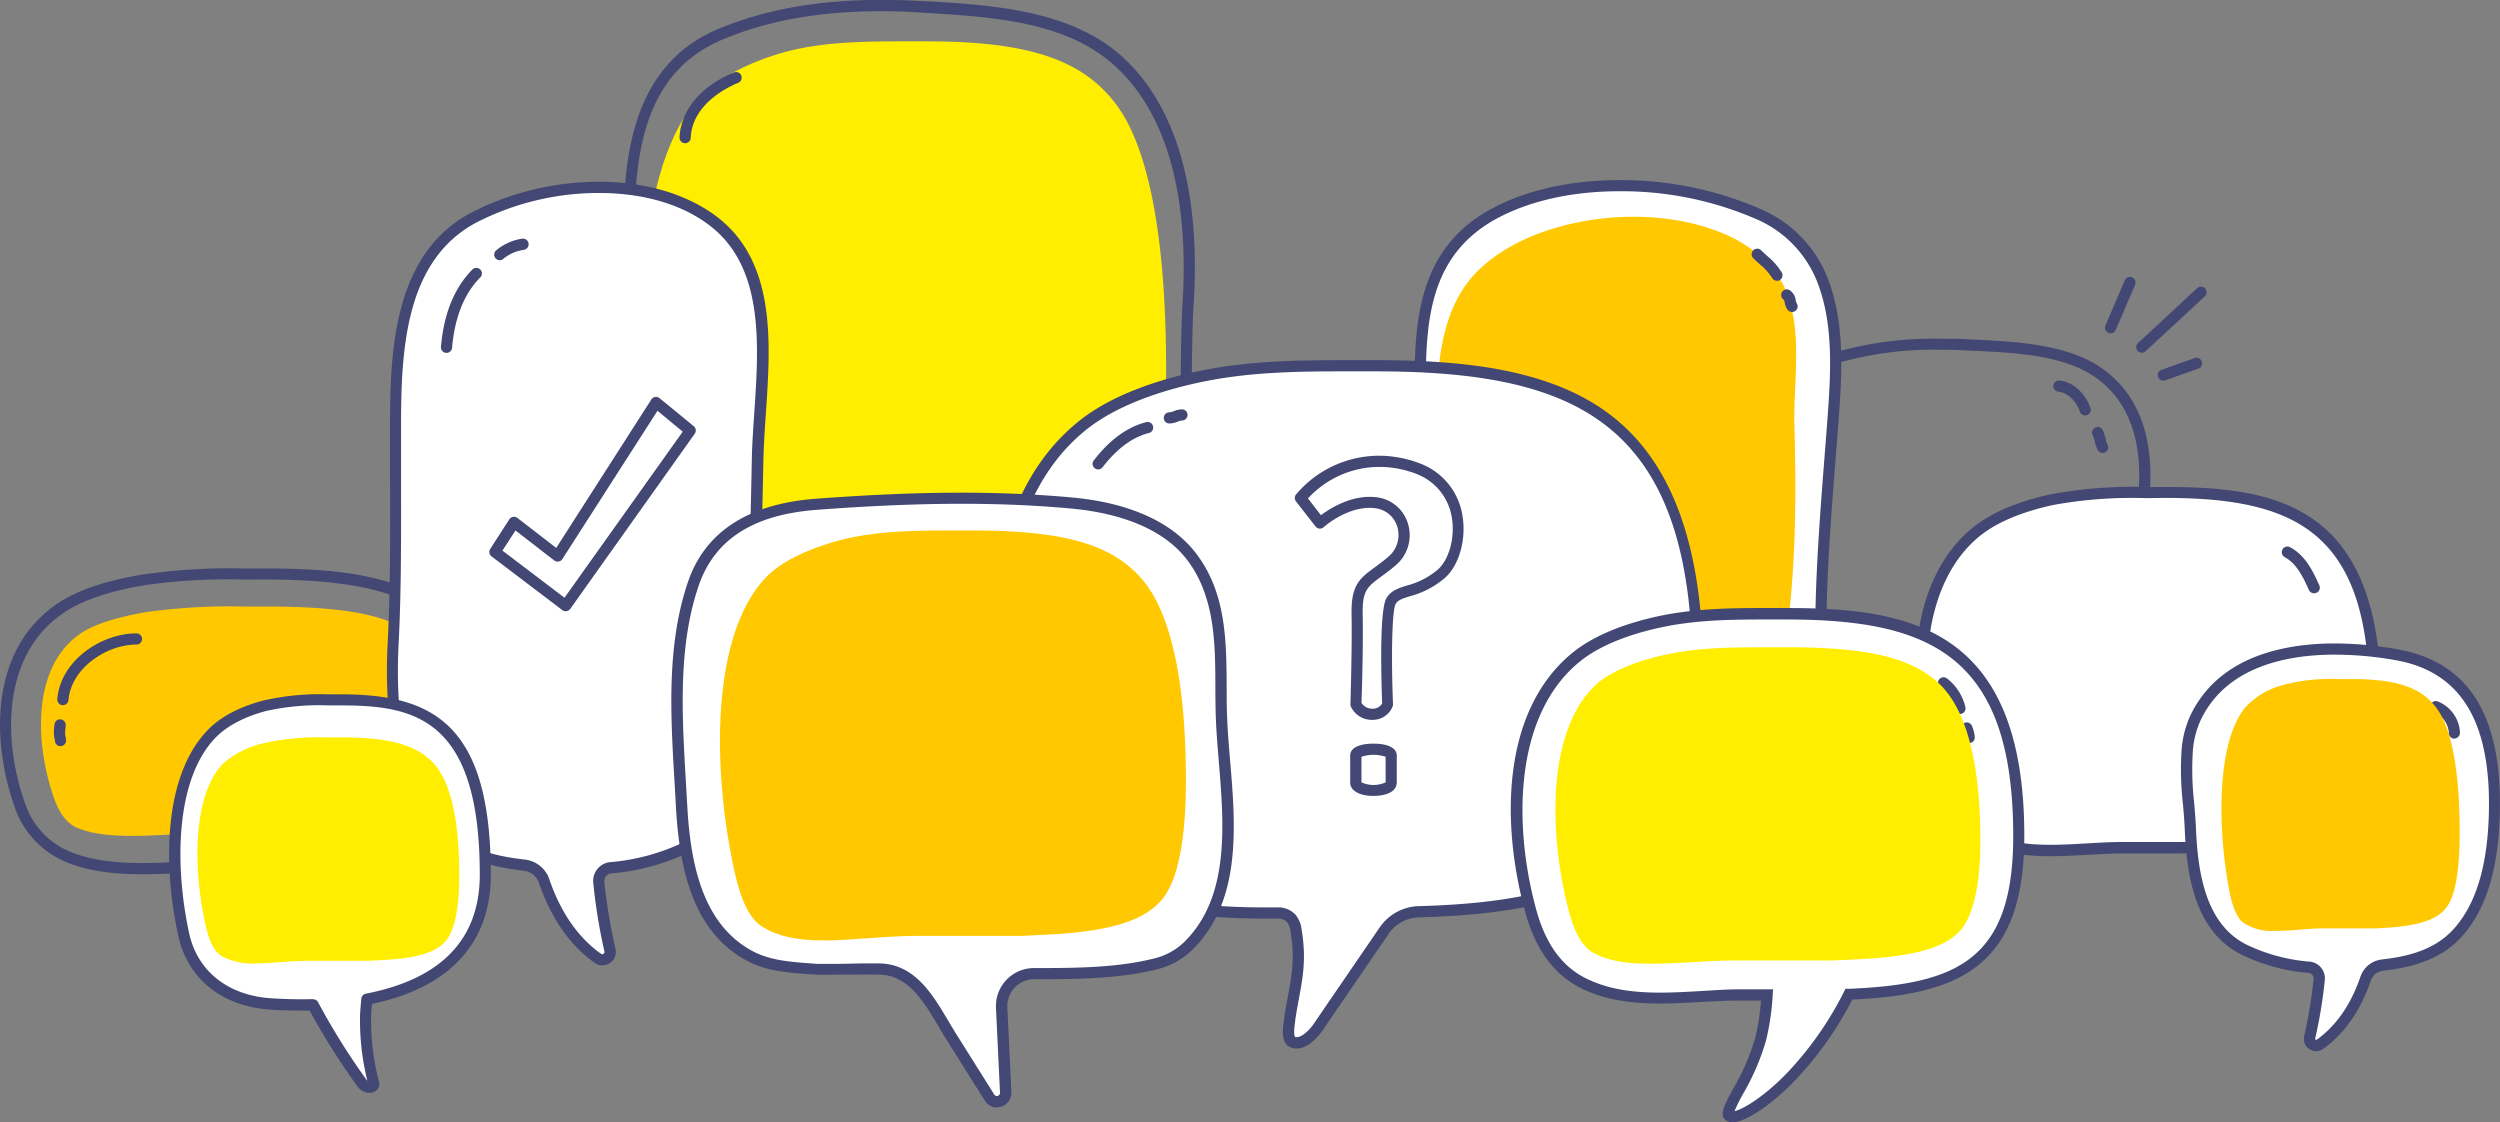
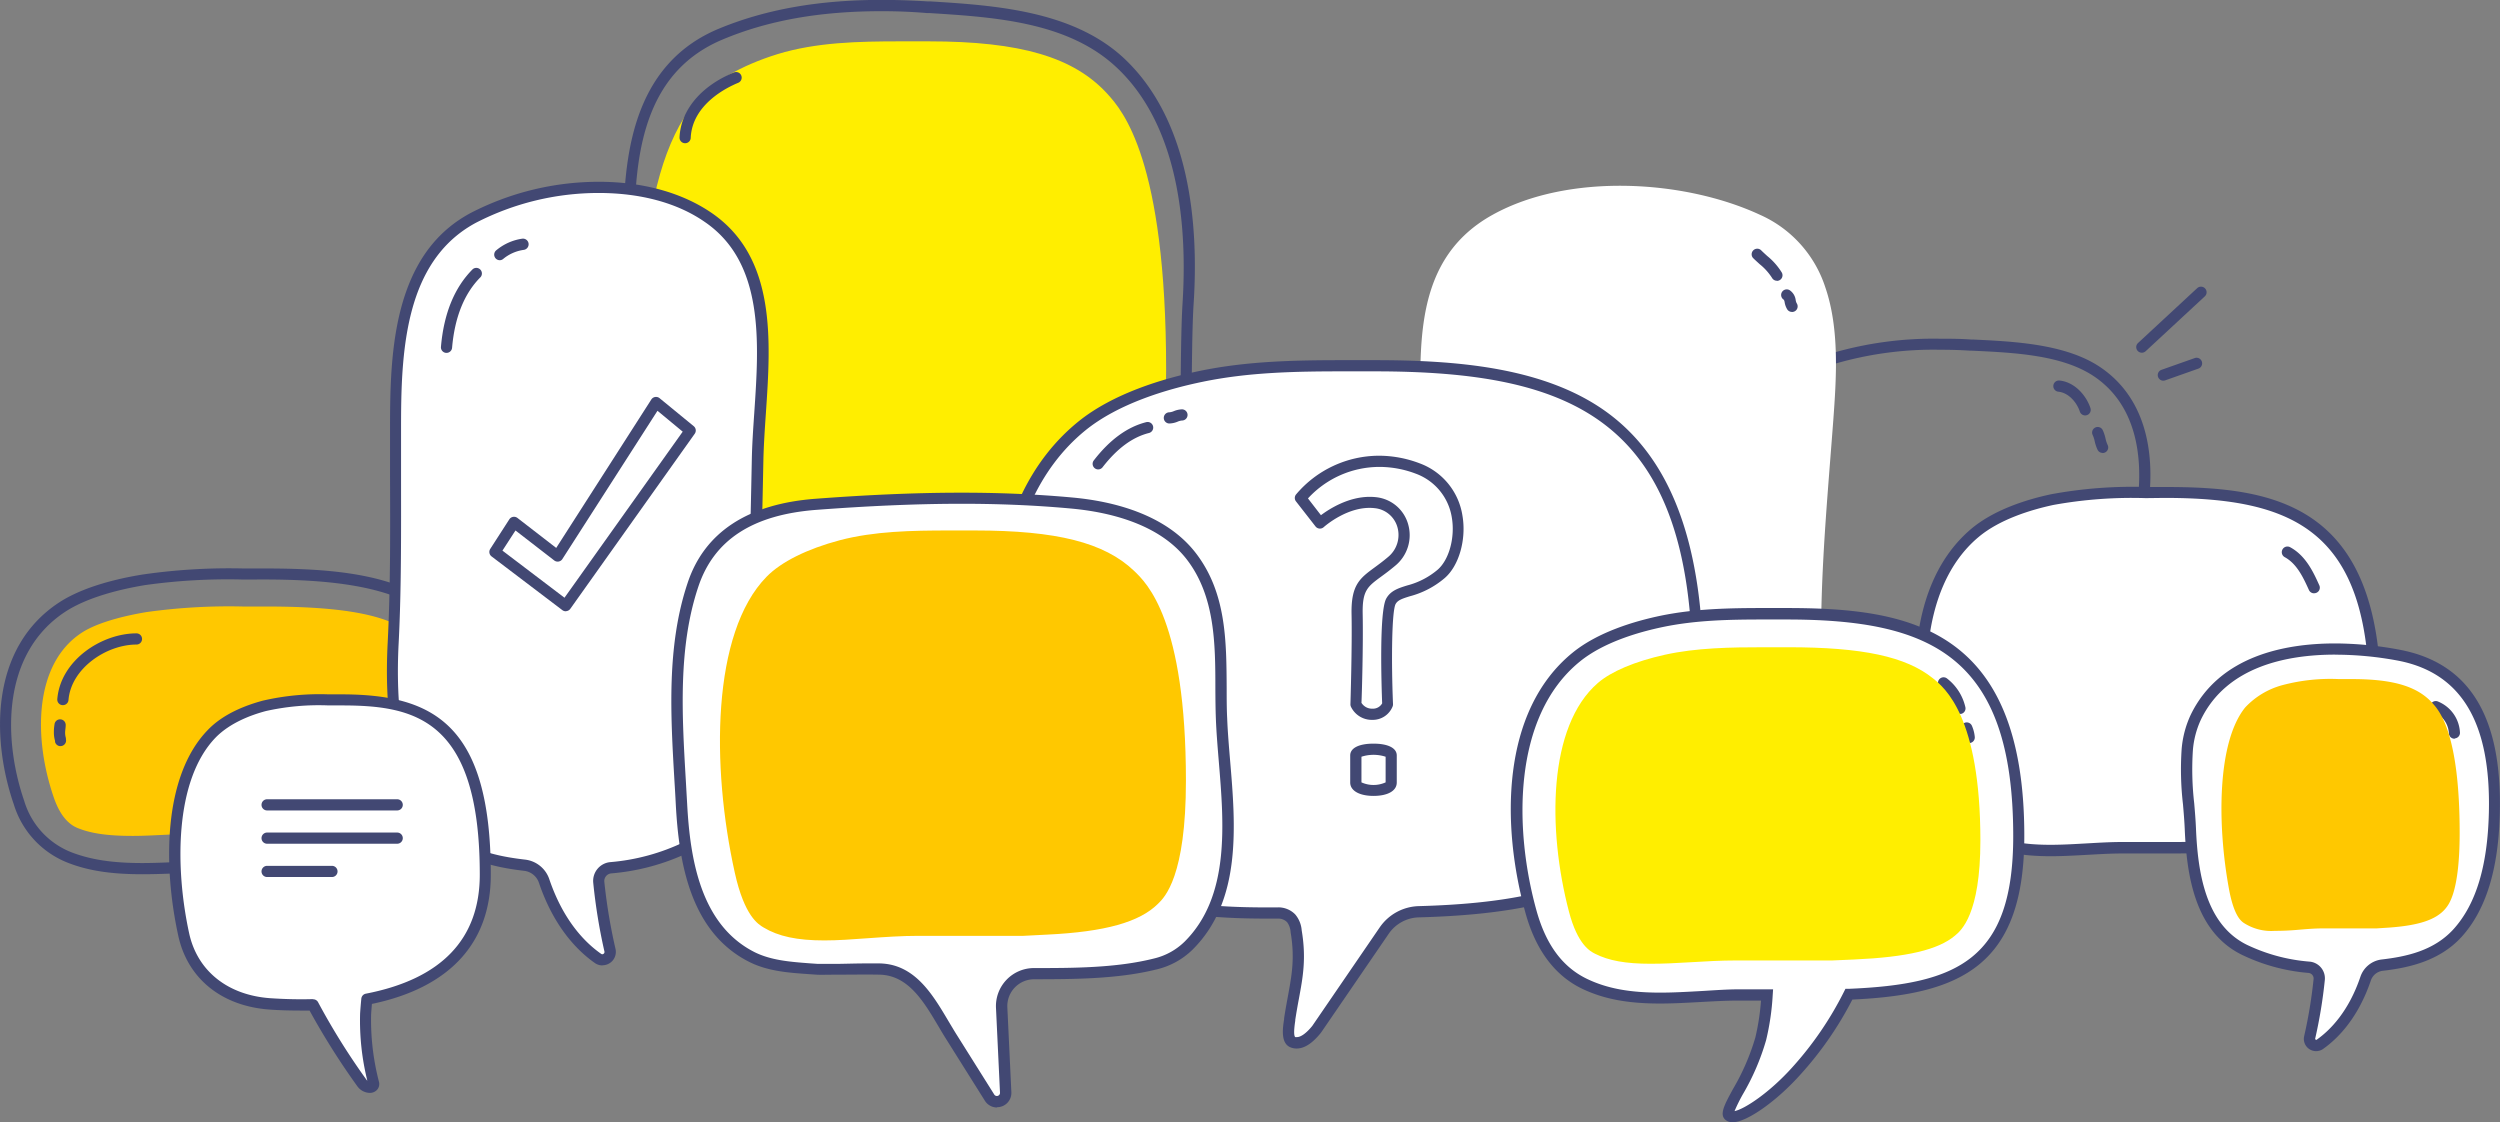
<svg xmlns="http://www.w3.org/2000/svg" width="446.82" height="200.58" viewBox="0 0 446.82 200.58">
  <rect x="0" y="0" width="446.82" height="200.58" fill="#808080" stroke="none" />
  <defs>
    <style>.cls-1{isolation:isolate;}.cls-2{fill:#424873;}.cls-3{fill:#fff;}.cls-4{fill:#ffc800;}.cls-4,.cls-5{mix-blend-mode:multiply;}.cls-5{fill:#fe0;}</style>
  </defs>
  <title>Sans titre - 1</title>
  <g class="cls-1">
    <g id="Calque_1" data-name="Calque 1">
      <path class="cls-2" d="M187.68,180.57a132.2,132.2,0,0,1-31.37-3.84c-20.2-4.94-19-27.87-18-46.29.2-3.73.38-7.25.37-10.37,0-14.72,0-34.15.44-54,.29-12.31,2.49-27.21,17.12-33.23,8.35-3.44,17.84-5.11,29-5.11,2.64,0,5.35.09,8.27.27l.48,0c11.17.7,25.08,1.58,34.26,9.88C240.44,49,241.93,68.05,241,82.11c-.27,4.21-.33,12.33-.39,21.74-.15,22.11-.34,49.62-3.15,58.17a21.52,21.52,0,0,1-4,7.25c-5.76,6.79-15.33,8.14-23.78,9.33-1.3.18-2.57.36-3.79.56A116,116,0,0,1,187.68,180.57ZM185.21,29.75c-10.89,0-20.13,1.62-28.24,5-13.47,5.55-15.59,19-15.88,31.43-.47,19.8-.48,39.21-.44,53.92,0,3.18-.18,6.73-.38,10.48-.93,17.68-2.09,39.69,16.5,44.24a130.27,130.27,0,0,0,30.9,3.78,114.12,114.12,0,0,0,17.92-1.38c1.23-.2,2.51-.38,3.83-.56,8.09-1.14,17.26-2.43,22.53-8.65a19.51,19.51,0,0,0,3.63-6.58c2.72-8.26,2.91-36.75,3.05-57.56.06-9.44.12-17.58.39-21.85.87-13.62-.53-32.05-12.16-42.56-8.67-7.83-21.62-8.65-33-9.37l-.48,0C190.47,29.84,187.81,29.75,185.21,29.75Z" transform="translate(-27.67 -27.75)" />
      <path class="cls-3" d="M192.26,74.75c-1.06,2.09-4.9,2.09-6.11,0,0,0-.13-7.93-.53-16.6.54-2.4,7.21-2.54,7.86-.17C192.54,66.29,192.26,74.75,192.26,74.75Z" transform="translate(-27.67 -27.75)" />
      <path class="cls-2" d="M189.25,77.32a4.52,4.52,0,0,1-4-2.05,1,1,0,0,1-.14-.49c0-.08-.13-8-.53-16.57a1,1,0,0,1,0-.27c.44-2,3-2.66,5-2.66s4.26.64,4.75,2.44a1,1,0,0,1,0,.38c-.92,8.16-1.21,16.59-1.21,16.67a1,1,0,0,1-.11.42A4.24,4.24,0,0,1,189.25,77.32Zm-2.11-2.87a2.71,2.71,0,0,0,2.11.87,2.44,2.44,0,0,0,2-.86c.06-1.46.37-9,1.19-16.33a3.63,3.63,0,0,0-2.77-.84c-1.61,0-2.83.5-3.07,1C187,65.87,187.12,72.93,187.14,74.45Z" transform="translate(-27.67 -27.75)" />
      <path class="cls-3" d="M192.52,88.59c0,1.85-6.32,1.85-6.32,0V83.75c0-1.48,6.32-1.48,6.32,0Z" transform="translate(-27.67 -27.75)" />
      <path class="cls-2" d="M189.36,91c-2.53,0-4.16-.94-4.16-2.39V83.75c0-1.32,1.55-2.11,4.16-2.11s4.16.79,4.16,2.11v4.84C193.52,90,191.88,91,189.36,91Zm-2.16-2.47a5.23,5.23,0,0,0,4.32,0V84a7,7,0,0,0-4.32,0Z" transform="translate(-27.67 -27.75)" />
      <path class="cls-4" d="M51.36,177.15c-4.25,0-7.2-.4-9.54-1.3-.82-.31-3-1.14-4.5-5.47-3.71-10.67-3.61-24,5-29.57,2.3-1.5,6.38-2.8,11.51-3.66a106.42,106.42,0,0,1,17.22-1h3.93c12.85,0,20.31,1.2,25,4,2,1.22,8.15,4.94,8.15,21,0,9.55-3.31,11.64-4.39,12.32-2.89,1.82-8.24,2.77-17.37,3.08l-3.74.12H66.15c-2.67,0-5.3.12-7.85.23S53.57,177.15,51.36,177.15Z" transform="translate(-27.67 -27.75)" />
      <path class="cls-5" d="M163.54,131.3c-5.45,0-9.21-.94-12.21-3-1-.74-3.83-2.69-5.76-12.84-4.75-25.07-4.63-56.27,6.35-69.43,2.94-3.53,8.17-6.58,14.73-8.61,6.9-2.11,14.36-2.28,22-2.28h5c16.45,0,26,2.83,32,9.45,2.58,2.87,10.44,11.61,10.44,49.28,0,22.43-4.23,27.33-5.62,28.94-3.7,4.28-10.55,6.51-22.23,7.22l-4.79.29H189.21l-6.73,0c-3.42,0-6.79.28-10.05.55C169.31,131.06,166.37,131.3,163.54,131.3Z" transform="translate(-27.67 -27.75)" />
      <path class="cls-2" d="M53.09,184c-5.5,0-9.55-.61-13.16-2a16.3,16.3,0,0,1-9.78-10.45c-4-11.59-4.34-28,8.1-36.13,4.32-2.82,10.52-4.29,15-5a107.89,107.89,0,0,1,17.87-1.07h3.54c20.64,0,40.79,2.43,40.79,31.46,0,22.44-16.83,22.87-44.26,22.8H66.61c-2.14,0-4.3.1-6.59.2S55.41,184,53.09,184Zm18-52.67a106.21,106.21,0,0,0-17.54,1c-4.25.71-10.16,2.11-14.19,4.74C27.88,144.59,28.25,160,32,170.9a14.21,14.21,0,0,0,8.6,9.24C44,181.42,47.85,182,53.09,182c2.27,0,4.59-.11,6.84-.21s4.49-.2,6.68-.2h8.74c24.31,0,38.07-1,38.07-20.81,0-24.64-14.22-29.46-38.79-29.46Z" transform="translate(-27.67 -27.75)" />
      <path class="cls-3" d="M163.1,109.92c-.3,14.69-.65,29.26-1.26,43.67-.44,10.67-2.44,21.19-11.4,25.57a38.86,38.86,0,0,1-13.59,3.69,2.37,2.37,0,0,0-2.14,2.59,99.55,99.55,0,0,0,2,12.16,1.39,1.39,0,0,1-2.15,1.44c-2.8-2-7-6-9.63-13.85a4.17,4.17,0,0,0-3.47-2.8c-5.75-.67-11.66-2.11-15.89-6.79-7.17-7.95-8.2-21.76-7.62-32.92.63-12.39.42-24.87.4-37.47,0-7.64,0-17,2.78-24.87,2-5.64,5.34-10.55,11.12-13.65,12.39-6.63,30.63-7.86,42-.07C167.87,75.92,163.39,95.4,163.1,109.92Z" transform="translate(-27.67 -27.75)" />
      <path class="cls-2" d="M135.36,200.3a2.38,2.38,0,0,1-1.37-.43c-3.08-2.16-7.31-6.4-10-14.35a3.18,3.18,0,0,0-2.64-2.13c-5.25-.61-11.87-2-16.52-7.12-7.52-8.35-8.43-22.9-7.87-33.64.51-10,.46-20.2.42-30.1q0-3.65,0-7.32c0-7.61,0-17.08,2.83-25.2,2.31-6.61,6.1-11.26,11.59-14.2a49.93,49.93,0,0,1,22.86-5.57c7.89,0,14.87,1.92,20.19,5.56,11.6,7.94,10.59,22.78,9.7,35.88-.2,2.91-.38,5.65-.44,8.26-.26,13.07-.62,28.49-1.26,43.69-.4,9.78-2.12,21.62-12,26.43a39.6,39.6,0,0,1-13.93,3.79,1.37,1.37,0,0,0-1.24,1.5,98.39,98.39,0,0,0,2,12,2.39,2.39,0,0,1-2.33,2.92Zm-.72-138.06a47.87,47.87,0,0,0-21.92,5.33c-5,2.69-8.51,7-10.65,13.09-2.72,7.8-2.72,17.08-2.72,24.54q0,3.66,0,7.31c0,9.93.08,20.2-.43,30.21-.54,10.36.3,24.36,7.36,32.2,4.18,4.63,10.06,5.87,15.26,6.47a5.19,5.19,0,0,1,4.3,3.48c2.52,7.44,6.42,11.37,9.26,13.35a.34.34,0,0,0,.44,0,.39.39,0,0,0,.16-.41,100.51,100.51,0,0,1-2-12.28,3.37,3.37,0,0,1,3-3.69,37.62,37.62,0,0,0,13.24-3.6c8.89-4.34,10.46-15.49,10.84-24.71.64-15.19,1-30.59,1.26-43.65.05-2.66.24-5.43.44-8.36.85-12.56,1.82-26.8-8.83-34.09C148.73,64,142.13,62.24,134.65,62.24Z" transform="translate(-27.67 -27.75)" />
      <polygon class="cls-3" points="88.47 98.62 91.87 93.33 99.67 99.36 117.29 71.91 123.39 76.95 101.12 108.23 88.47 98.62" />
      <path class="cls-2" d="M128.78,137a1,1,0,0,1-.6-.2l-12.65-9.6a1,1,0,0,1-.24-1.34l3.41-5.29a1,1,0,0,1,1.45-.25l6.93,5.36,17-26.53a1,1,0,0,1,1.48-.23l6.1,5a1,1,0,0,1,.18,1.35L129.6,136.56a1,1,0,0,1-.66.41Zm-11.31-10.84,11.09,8.42,21.13-29.68-4.51-3.73-17,26.5a1,1,0,0,1-1.45.25l-6.93-5.36Z" transform="translate(-27.67 -27.75)" />
      <path class="cls-2" d="M376.07,165.75a115.48,115.48,0,0,1-20.87-1.92c-13.77-2.54-12.91-14.77-12.29-23.71.13-1.85.25-3.61.25-5.15,0-7.38,0-17.12.29-27,.2-6.34,1.71-14,11.67-17.11a64.74,64.74,0,0,1,19.31-2.57c1.76,0,3.56,0,5.51.14l.31,0c7.45.35,16.72.79,22.88,5,6.59,4.48,9.61,12.31,8.73,22.62-.18,2.08-.21,6.14-.26,10.83-.1,11.12-.23,25-2.15,29.35a10.92,10.92,0,0,1-2.79,3.81c-3.91,3.47-10.3,4.15-15.95,4.75l-2.51.28A101.93,101.93,0,0,1,376.07,165.75Zm-1.65-75.49a62.81,62.81,0,0,0-18.71,2.48C347,95.44,345.64,102,345.45,108c-.31,9.89-.32,19.61-.29,27,0,1.61-.12,3.4-.25,5.29-.64,9.09-1.36,19.39,10.65,21.6a113.52,113.52,0,0,0,20.5,1.89,100.21,100.21,0,0,0,11.89-.69l2.54-.28c5.35-.57,11.4-1.21,14.83-4.25a8.81,8.81,0,0,0,2.29-3.12c1.76-4,1.88-18.21,2-28.57,0-4.73.08-8.82.26-11,.57-6.66-.34-15.67-7.86-20.8-5.7-3.88-14.28-4.29-21.85-4.64h-.31C377.92,90.3,376.15,90.26,374.43,90.26Z" transform="translate(-27.67 -27.75)" />
      <path class="cls-3" d="M93,209a45,45,0,0,0,1.44,12.4c.09.42-.2.71-.71.7a1.83,1.83,0,0,1-1.38-.74,121.78,121.78,0,0,1-8.73-14c-2.61.07-5.2,0-7.65-.17-7.69-.54-13.78-4.79-15.44-12.38-2.47-11.24-2.93-27.68,5-35.87,2.55-2.65,6.23-4.17,9.42-5,4.52-1.2,9.15-1.08,13.74-1.08,14.92,0,25.73,3.85,25.73,31.24,0,13.91-9.79,20.05-21.18,22.26C93.15,207.19,93.08,208.06,93,209Z" transform="translate(-27.67 -27.75)" />
      <path class="cls-2" d="M93.78,223.08h-.06a2.81,2.81,0,0,1-2.18-1.18A130.84,130.84,0,0,1,83,208.37c-2.33,0-4.69,0-7.11-.18-8.56-.59-14.67-5.51-16.35-13.16-2.71-12.35-2.76-28.5,5.24-36.78,2.85-3,7-4.5,9.89-5.28a44.94,44.94,0,0,1,11.72-1.12h2.27c16.5,0,26.73,5.39,26.73,32.24,0,12.2-7.35,20.18-21.25,23.09-.05.6-.1,1.22-.14,1.85a43.92,43.92,0,0,0,1.41,12.1,1.55,1.55,0,0,1-.28,1.32A1.71,1.71,0,0,1,93.78,223.08Zm0-2v0ZM83.64,206.35a1,1,0,0,1,.9.56,122.75,122.75,0,0,0,8.65,13.85.59.59,0,0,0,.13.13,44.61,44.61,0,0,1-1.29-12q.09-1.39.22-2.66a1,1,0,0,1,.8-.88c13.52-2.62,20.37-9.78,20.37-21.28,0-27.93-11.7-30.24-24.73-30.24H86.42a43.29,43.29,0,0,0-11.21,1c-2.69.71-6.42,2.11-9,4.74-7.46,7.72-7.21,23.66-4.73,35,1.47,6.73,6.91,11.06,14.53,11.59,2.57.17,5.07.23,7.56.16Z" transform="translate(-27.67 -27.75)" />
      <path class="cls-3" d="M373.38,165.49c-3.61-13.31-4.29-32.78,7.29-42.48,3.75-3.14,9.12-4.94,13.79-5.94,6.61-1.42,13.39-1.28,20.1-1.28,21.82,0,37.63,4.56,37.63,37,0,28.1-17.35,26.48-45.21,26.48-8.17,0-17.19,1.94-24.89-1.84C377.38,175.14,374.79,170.69,373.38,165.49Z" transform="translate(-27.67 -27.75)" />
      <path class="cls-2" d="M394.18,180.78c-5.24,0-9.11-.75-12.55-2.44-4.44-2.18-7.55-6.42-9.22-12.59-4-14.63-4-33.74,7.61-43.51,4.11-3.44,10-5.25,14.22-6.15a80.07,80.07,0,0,1,17-1.3h3.34c19.55,0,38.63,2.94,38.63,38,0,25.65-14.33,27.5-37.94,27.5H407c-2,0-4.06.12-6.22.24S396.37,180.78,394.18,180.78Zm17-64A78.41,78.41,0,0,0,394.66,118c-4,.86-9.56,2.55-13.36,5.73-10.95,9.17-10.59,28.06-7,41.45,1.54,5.67,4.21,9.38,8.17,11.32,3.15,1.55,6.75,2.24,11.67,2.24,2.14,0,4.33-.13,6.45-.25s4.25-.25,6.33-.25h8.27c23,0,35.94-1.18,35.94-25.5,0-30.12-13.43-36-36.63-36Z" transform="translate(-27.67 -27.75)" />
      <path class="cls-3" d="M281.44,107.34c-.69,14-1.3,27.89-1.62,41.63-.25,10.17,1.3,20.2,11.16,24.38,18.27,7.73,37,8.92,51.19-3.39,8.69-7.58,10.83-20.75,11-31.38.15-11.81,1.26-23.71,2.16-35.72.53-7.29,1.16-16.19-1.41-23.71a21.39,21.39,0,0,0-11.67-13c-13.6-6.32-34.23-7.49-47.7-.07C278.4,74.93,282.13,93.51,281.44,107.34Z" transform="translate(-27.67 -27.75)" />
-       <path class="cls-2" d="M316.66,180.19h0c-8,0-16.78-2-26.07-5.92-10.87-4.6-12-15.95-11.77-25.32.33-14.44,1-29.16,1.62-41.65.13-2.49.1-5.1.08-7.87-.1-12.51-.21-26.69,13.48-34.23,6.24-3.44,14.25-5.26,23.15-5.26a62.54,62.54,0,0,1,25.46,5.29,22.24,22.24,0,0,1,12.2,13.59c2.66,7.77,2,16.83,1.46,24.11q-.26,3.5-.54,7c-.74,9.44-1.5,19.19-1.62,28.68-.12,10.26-2.17,24.17-11.29,32.12A38.69,38.69,0,0,1,316.66,180.19Zm.49-118.26c-8.56,0-16.23,1.73-22.18,5-12.64,7-12.54,19.93-12.45,32.46,0,2.8,0,5.44-.08,8-.61,12.48-1.29,27.18-1.62,41.6-.22,9.29.85,19.33,10.55,23.43,9,3.82,17.55,5.76,25.29,5.76a36.73,36.73,0,0,0,24.85-9c8.56-7.46,10.5-20.78,10.61-30.64.12-9.55.88-19.34,1.62-28.81q.27-3.48.54-7c.52-7.09,1.17-15.92-1.36-23.31A20.33,20.33,0,0,0,341.77,67,60.47,60.47,0,0,0,317.15,61.93Z" transform="translate(-27.67 -27.75)" />
-       <path class="cls-4" d="M334.9,69.18a24.47,24.47,0,0,1,8.87,5.76c7.11,7.51,4.34,19.69,4.61,28.95.37,12.78.25,25.49-1.48,38-1,7.11-2.46,15-6.09,21.48a22.66,22.66,0,0,1-10.26,9.08c-4.7,2.18-9.71,2.31-14.84,2.25l-3.34,0c-10.85-.11-17.09-3.11-20.94-10-1.67-3-6.78-12.15-6.78-52.39,0-10.71-1.94-27,7-36C301.14,66.74,321.19,63.76,334.9,69.18Z" transform="translate(-27.67 -27.75)" />
      <path class="cls-3" d="M331.09,148.4c0,34.13-20,41.5-49.88,42.31a7.74,7.74,0,0,0-6.17,3.36l-12.1,17.67c-1.63,2.07-3.09,2.72-4.23,2.28s-.7-2.94-.52-4.15c.91-6,2.21-9.44,1.16-15.68a4.12,4.12,0,0,0-.89-2.32,3.15,3.15,0,0,0-2.29-1c-10.9.11-22.18-.56-33-5.71C216,181.78,212,175.13,209.8,167.36c-5.55-19.89-6.6-49,11.21-63.46,5.77-4.69,14-7.37,21.23-8.86,10.17-2.12,20.6-1.91,30.93-1.91C306.75,93.13,331.09,99.94,331.09,148.4Z" transform="translate(-27.67 -27.75)" />
      <path class="cls-2" d="M259.42,215.15a2.92,2.92,0,0,1-1.08-.2c-1.83-.72-1.41-3.45-1.16-5.07l0-.15c.21-1.39.44-2.64.66-3.83.71-3.86,1.28-6.91.5-11.53a3.35,3.35,0,0,0-.62-1.79,2.17,2.17,0,0,0-1.54-.65h-2.1c-9.46,0-20.59-.69-31.35-5.82-6.7-3.18-11.38-9.4-13.92-18.48-6.06-21.71-6.21-50.06,11.55-64.5,6.24-5.07,15.22-7.73,21.66-9.07,8.57-1.79,17.17-1.94,26-1.94h5.18c14.51,0,30.87,1.15,42.15,9.67s16.76,23.76,16.76,46.61c0,34.79-20.33,42.48-50.86,43.31a6.75,6.75,0,0,0-5.37,2.92l-12.1,17.67C262.26,214.21,260.81,215.15,259.42,215.15Zm-3.26-25.23a4.2,4.2,0,0,1,3,1.26,5,5,0,0,1,1.16,2.85c.84,5,.22,8.34-.5,12.23-.22,1.16-.44,2.4-.65,3.76l0,.16c-.32,2.1-.2,2.76,0,2.93a1.28,1.28,0,0,0,.3,0c.72,0,1.72-.74,2.74-2l12.06-17.62a8.76,8.76,0,0,1,7-3.79c29.36-.8,48.91-8.13,48.91-41.31,0-45.39-20.87-54.27-56.92-54.27H268c-8.68,0-17.16.14-25.55,1.9-6.22,1.29-14.88,3.85-20.8,8.66-17,13.85-16.5,42.28-10.88,62.41,2.41,8.61,6.61,14.25,12.85,17.21,10.4,5,21.25,5.63,30.49,5.63h2.06Z" transform="translate(-27.67 -27.75)" />
      <path class="cls-3" d="M260.13,116.77l3.47,4.45s4.74-4.27,10-3.64a5.9,5.9,0,0,1,2.8,10.51c-4.16,3.5-6.25,3.38-6.13,9.37s-.2,16.18-.2,16.18c1.08,2.36,4.82,2.36,5.68,0,0,0-.65-16.17.6-18.44s4.8-1.29,9-4.87,5.21-15.18-4.15-18.85A18.5,18.5,0,0,0,260.13,116.77Z" transform="translate(-27.67 -27.75)" />
      <path class="cls-2" d="M272.95,156.41a4.13,4.13,0,0,1-3.83-2.35,1,1,0,0,1-.09-.45c0-.1.32-10.23.2-16.12-.1-5.23,1.5-6.4,4.16-8.35.69-.51,1.47-1.08,2.33-1.81a5.09,5.09,0,0,0,1.7-5.39,4.69,4.69,0,0,0-4-3.36c-4.75-.58-9.13,3.35-9.17,3.39a1,1,0,0,1-.76.25,1,1,0,0,1-.7-.38l-3.47-4.45a1,1,0,0,1,0-1.28,19.46,19.46,0,0,1,14.79-6.91,20.46,20.46,0,0,1,7.29,1.36,11.89,11.89,0,0,1,7.65,9.35c.73,4.25-.62,9-3.21,11.19a15.7,15.7,0,0,1-6.16,3.21c-1.43.44-2.19.71-2.57,1.39-.69,1.26-.79,10.1-.47,17.91a1,1,0,0,1-.06.38A3.82,3.82,0,0,1,272.95,156.41Zm-1.92-3a2.21,2.21,0,0,0,1.92,1,1.89,1.89,0,0,0,1.75-.95c-.12-3.2-.55-16.41.73-18.73.79-1.43,2.22-1.87,3.73-2.34a13.77,13.77,0,0,0,5.45-2.81c2.06-1.78,3.15-5.79,2.54-9.34a10,10,0,0,0-6.41-7.82,18.36,18.36,0,0,0-6.56-1.22,17.37,17.37,0,0,0-12.74,5.63l2.32,3c1.51-1.13,4.88-3.28,8.72-3.28a10,10,0,0,1,1.2.07,6.67,6.67,0,0,1,5.65,4.78,7.06,7.06,0,0,1-2.33,7.49c-.92.77-1.72,1.37-2.44,1.89-2.49,1.83-3.42,2.51-3.34,6.7C271.33,142.86,271.08,151.77,271,153.41Z" transform="translate(-27.67 -27.75)" />
      <path class="cls-3" d="M276.31,167.66c0,1.85-6.32,1.85-6.32,0v-4.84c0-1.48,6.32-1.48,6.32,0Z" transform="translate(-27.67 -27.75)" />
-       <path class="cls-2" d="M273.15,170c-2.53,0-4.16-.94-4.16-2.39v-4.84c0-1.32,1.55-2.11,4.16-2.11s4.16.79,4.16,2.11v4.84C277.31,169.11,275.68,170,273.15,170ZM271,167.58a5.23,5.23,0,0,0,4.32,0V163a7,7,0,0,0-4.32,0Z" transform="translate(-27.67 -27.75)" />
+       <path class="cls-2" d="M273.15,170c-2.53,0-4.16-.94-4.16-2.39v-4.84c0-1.32,1.55-2.11,4.16-2.11s4.16.79,4.16,2.11v4.84C277.31,169.11,275.68,170,273.15,170M271,167.58a5.23,5.23,0,0,0,4.32,0V163a7,7,0,0,0-4.32,0Z" transform="translate(-27.67 -27.75)" />
      <path class="cls-3" d="M388.49,177.14c0,23.09-11.25,27.49-30.35,28.29a61.76,61.76,0,0,1-9.36,13.67c-4.95,5.52-10.62,8.95-12,8.11s3.81-6.79,5.57-13.82a44.09,44.09,0,0,0,1.14-7.8h-5c-9,0-19,2.08-27.53-2-5.19-2.47-8.06-7.24-9.62-12.83-4-14.29-4.74-35.18,8.06-45.59,4.14-3.37,10.09-5.3,15.25-6.38,7.31-1.52,14.81-1.36,22.24-1.36C371,137.42,388.49,142.31,388.49,177.14Z" transform="translate(-27.67 -27.75)" />
      <path class="cls-2" d="M337.34,228.33a2,2,0,0,1-1.07-.28c-1.45-.91-.48-2.7,1.14-5.67a40.58,40.58,0,0,0,4-9.24,41.62,41.62,0,0,0,1-6.56h-3.94c-2.24,0-4.49.13-6.88.26s-4.82.27-7.24.27c-5.78,0-10-.8-13.84-2.61-4.89-2.33-8.31-6.86-10.16-13.46-4.38-15.68-4.47-36.17,8.39-46.64,4.52-3.68,11-5.61,15.67-6.59,6.18-1.28,12.37-1.39,18.69-1.39h3.75c21.56,0,42.62,3.14,42.62,40.72,0,23.17-11.26,28.36-30.73,29.26a62.39,62.39,0,0,1-9.25,13.37C345.21,224.57,339.86,228.33,337.34,228.33Zm1.15-23.76h6.08l-.07,1.06a44.9,44.9,0,0,1-1.17,8,42.12,42.12,0,0,1-4.17,9.71,29.48,29.48,0,0,0-1.48,3c1.8-.37,6.25-3.29,10.35-7.86A60.52,60.52,0,0,0,357.24,205l.26-.52.59,0c19.5-.81,29.4-5.25,29.4-27.29,0-32.38-14.89-38.72-40.62-38.72h-3.75c-6.21,0-12.29.1-18.28,1.35-4.44.93-10.61,2.75-14.82,6.18-12.12,9.86-11.74,30.16-7.72,44.55,1.71,6.11,4.69,10.1,9.09,12.19,3.51,1.67,7.51,2.42,13,2.42,2.36,0,4.79-.14,7.13-.27S336.19,204.57,338.48,204.57Z" transform="translate(-27.67 -27.75)" />
      <path class="cls-3" d="M418.59,161.75c-.46,4.64.37,9.68.55,14.06.37,9.06,2.08,18,9.68,21.71a32.92,32.92,0,0,0,11.54,3.13,2,2,0,0,1,1.36.73,2,2,0,0,1,.45,1.48,84.71,84.71,0,0,1-1.7,10.32,1.2,1.2,0,0,0,.49,1.24,1.18,1.18,0,0,0,1.34,0c2.37-1.67,5.92-5.12,8.17-11.76a3.56,3.56,0,0,1,2.94-2.39c4.89-.56,9.9-1.78,13.5-5.76,5.13-5.69,6.38-14.09,6.55-21.45.31-13-2.85-25.47-17.07-28.18-12.31-2.35-30-2-36.29,11.11A17.09,17.09,0,0,0,418.59,161.75Z" transform="translate(-27.67 -27.75)" />
      <path class="cls-2" d="M441.62,215.62h0a2.19,2.19,0,0,1-2.14-2.65,84,84,0,0,0,1.69-10.21,1,1,0,0,0-.91-1.12,33.66,33.66,0,0,1-11.88-3.23c-8.43-4.12-9.9-14.22-10.24-22.57-.06-1.38-.18-2.82-.31-4.34a54.18,54.18,0,0,1-.24-9.86,17.93,17.93,0,0,1,1.61-6.11c5.1-10.56,16.86-12.78,25.82-12.78a63,63,0,0,1,11.56,1.13c12.45,2.37,18.3,11.92,17.88,29.19-.24,10.05-2.47,17.28-6.81,22.1-4,4.41-9.64,5.57-14.13,6.09a2.57,2.57,0,0,0-2.11,1.72c-2.29,6.76-5.91,10.39-8.54,12.25A2.18,2.18,0,0,1,441.62,215.62Zm3.4-70.87c-8.39,0-19.37,2-24,11.65a16,16,0,0,0-1.42,5.44,52.76,52.76,0,0,0,.24,9.5c.13,1.54.25,3,.31,4.42.32,7.79,1.65,17.2,9.12,20.86a31.69,31.69,0,0,0,11.19,3,3,3,0,0,1,2.72,3.3,86.22,86.22,0,0,1-1.72,10.45.19.19,0,0,0,.08.19.15.15,0,0,0,.21,0c2.39-1.69,5.68-5,7.8-11.26a4.58,4.58,0,0,1,3.77-3.06c4.4-.51,9.36-1.55,12.88-5.44,4-4.44,6.07-11.25,6.3-20.81.39-16.13-4.93-25-16.26-27.17A60.85,60.85,0,0,0,445,144.76Z" transform="translate(-27.67 -27.75)" />
      <path class="cls-3" d="M240.11,196.77a12.54,12.54,0,0,1-5.92,3.27c-6.74,1.69-14.43,1.73-21.69,1.74a5.8,5.8,0,0,0-5.79,6.08l.72,15.19a1.56,1.56,0,0,1-2.88.91l-6.91-11c-3.21-5.1-6.12-11.87-12.75-12-4.4-.1-9.93.13-11.22,0-3.85-.29-8.08-.39-11.61-2.17C152,193.75,150,181.58,149.45,171.42c-.68-12.81-2.08-26.73,2-39.09,3.37-10.11,12.2-13.71,22.06-14.45,15.09-1.13,30.64-1.61,45.71-.22,7.72.71,16.51,3.21,21.4,9.62,6.32,8.28,5,19.17,5.34,28.89C246.49,169.07,250.49,186.47,240.11,196.77Z" transform="translate(-27.67 -27.75)" />
      <path class="cls-2" d="M205.87,225.69a2.55,2.55,0,0,1-2.17-1.2l-6.91-11c-.47-.74-.93-1.52-1.39-2.3-2.66-4.49-5.41-9.13-10.53-9.24-2.38-.05-5.1,0-7.29,0-1.89,0-3.37.05-4,0l-1.29-.09c-3.63-.25-7.37-.51-10.69-2.18C151,194.36,149,181.81,148.45,171.48c-.07-1.39-.15-2.79-.24-4.2-.69-11.83-1.4-24.06,2.33-35.26,3-9.13,10.76-14.22,22.93-15.13,18.34-1.38,32.68-1.43,45.88-.22,7.1.65,16.69,2.92,22.1,10s5.41,15.69,5.46,24.06c0,1.79,0,3.63.09,5.39.09,2.37.3,4.87.52,7.52,1,11.77,2.08,25.11-6.7,33.83a13.6,13.6,0,0,1-6.39,3.53c-7,1.75-14.93,1.76-21.93,1.77a4.8,4.8,0,0,0-4.79,5l.72,15.19a2.56,2.56,0,0,1-2.56,2.68Zm-23.43-25.75c.84,0,1.68,0,2.48,0,6.23.14,9.41,5.5,12.21,10.22.46.77.91,1.53,1.36,2.26l6.91,11a.56.56,0,0,0,1-.33l-.72-15.19a6.8,6.8,0,0,1,6.79-7.13c6.88,0,14.68,0,21.45-1.71a11.62,11.62,0,0,0,5.46-3c8.12-8.07,7.06-20.91,6.12-32.25-.22-2.67-.43-5.2-.52-7.61-.07-1.79-.08-3.65-.09-5.46,0-8-.09-16.36-5-22.86s-14-8.61-20.69-9.23c-13.09-1.21-27.33-1.15-45.55.22-11.45.86-18.38,5.36-21.18,13.77-3.62,10.83-2.91,22.87-2.23,34.51q.12,2.12.24,4.21c.52,9.8,2.35,21.67,12.06,26.57,3,1.49,6.5,1.74,9.93,2l1.31.09c.56,0,2,0,3.79,0C179,200,180.74,199.94,182.44,199.94Z" transform="translate(-27.67 -27.75)" />
      <path class="cls-2" d="M214.71,186.22a2.83,2.83,0,0,1-1.3-.32l-14.68-7.72-14.38,7.56a3,3,0,0,1-3.12-.23,2.94,2.94,0,0,1-1.18-2.9l2.75-16-11.65-11.36a3,3,0,0,1,1.64-5l16.1-2.34L195.73,134a3.34,3.34,0,0,1,6,0l6.85,13.88,15.32,2.23a3.34,3.34,0,0,1,1.85,5.7L214.67,166.6l2.8,16.35a2.8,2.8,0,0,1-2.76,3.27Zm-16-10.17a1,1,0,0,1,.47.11l15.14,8a.81.81,0,0,0,.84-.06.79.79,0,0,0,.32-.78l-2.89-16.86a1,1,0,0,1,.29-.89l11.46-11.17a1.34,1.34,0,0,0-.74-2.29l-15.84-2.3a1,1,0,0,1-.75-.55l-7.08-14.35a1.34,1.34,0,0,0-2.41,0l-7.08,14.35a1,1,0,0,1-.75.55l-16.62,2.42a1,1,0,0,0-.53,1.63l12,11.72a1,1,0,0,1,.29.89L182,183a1,1,0,0,0,.38.94,1,1,0,0,0,1,.07l14.85-7.81A1,1,0,0,1,198.73,176Z" transform="translate(-27.67 -27.75)" />
      <circle class="cls-3" cx="406.76" cy="145.24" r="2.25" />
      <path class="cls-2" d="M434.43,176.24a3.25,3.25,0,1,1,3.25-3.25A3.25,3.25,0,0,1,434.43,176.24Zm0-4.49a1.25,1.25,0,1,0,1.25,1.25A1.25,1.25,0,0,0,434.43,171.75Z" transform="translate(-27.67 -27.75)" />
      <circle class="cls-3" cx="418.3" cy="145.24" r="2.25" />
      <path class="cls-2" d="M446,176.24a3.25,3.25,0,1,1,3.25-3.25A3.25,3.25,0,0,1,446,176.24Zm0-4.49a1.25,1.25,0,1,0,1.25,1.25A1.25,1.25,0,0,0,446,171.75Z" transform="translate(-27.67 -27.75)" />
      <circle class="cls-3" cx="429.84" cy="145.24" r="2.25" />
      <path class="cls-2" d="M457.51,176.24a3.25,3.25,0,1,1,3.25-3.25A3.25,3.25,0,0,1,457.51,176.24Zm0-4.49a1.25,1.25,0,1,0,1.25,1.25A1.25,1.25,0,0,0,457.51,171.75Z" transform="translate(-27.67 -27.75)" />
      <path class="cls-3" d="M348,174.61c-1.06,2.09-4.9,2.09-6.11,0,0,0-.13-7.93-.53-16.6.54-2.4,7.21-2.54,7.86-.17C348.26,166.15,348,174.61,348,174.61Z" transform="translate(-27.67 -27.75)" />
      <path class="cls-2" d="M345,177.18a4.52,4.52,0,0,1-4-2.05,1,1,0,0,1-.14-.49c0-.08-.13-8-.53-16.57a1,1,0,0,1,0-.27c.44-2,3-2.66,5-2.66s4.26.64,4.75,2.44a1,1,0,0,1,0,.38c-.92,8.16-1.21,16.59-1.21,16.67a1,1,0,0,1-.11.42A4.24,4.24,0,0,1,345,177.18Zm-2.11-2.87a2.71,2.71,0,0,0,2.11.87,2.44,2.44,0,0,0,2-.86c.06-1.46.37-9,1.19-16.33a3.63,3.63,0,0,0-2.77-.84c-1.61,0-2.83.5-3.07,1C342.69,165.74,342.83,172.8,342.86,174.31Z" transform="translate(-27.67 -27.75)" />
      <path class="cls-3" d="M348.23,188.45c0,1.85-6.32,1.85-6.32,0v-4.84c0-1.48,6.32-1.48,6.32,0Z" transform="translate(-27.67 -27.75)" />
      <path class="cls-2" d="M345.07,190.84c-2.53,0-4.16-.94-4.16-2.39v-4.84c0-1.32,1.55-2.11,4.16-2.11s4.16.79,4.16,2.11v4.84C349.23,189.91,347.6,190.84,345.07,190.84Zm-2.16-2.47a5.23,5.23,0,0,0,4.32,0v-4.54a7,7,0,0,0-4.32,0Z" transform="translate(-27.67 -27.75)" />
      <path class="cls-2" d="M38.9,153.78h-.08a1,1,0,0,1-.91-1.08c.57-6.93,7.91-11.75,14.15-11.75a1,1,0,0,1,0,2c-5.35,0-11.69,4.24-12.15,9.92A1,1,0,0,1,38.9,153.78Z" transform="translate(-27.67 -27.75)" />
      <path class="cls-2" d="M38.51,161.11a1,1,0,0,1-1-.76l0-.18a5.31,5.31,0,0,1-.21-1.58c0-.22,0-.7.11-1.34a1,1,0,0,1,1.1-.93,1,1,0,0,1,.9,1.06v.07c0,.28-.1.94-.1,1.14a3.44,3.44,0,0,0,.14,1.08l0,.19a1,1,0,0,1-1,1.24Z" transform="translate(-27.67 -27.75)" />
      <path class="cls-2" d="M107.48,90.82h-.09a1,1,0,0,1-.91-1.08c.52-6,2.43-10.62,5.67-13.87a1,1,0,0,1,1.41,1.41c-2.9,2.9-4.62,7.15-5.09,12.63A1,1,0,0,1,107.48,90.82Z" transform="translate(-27.67 -27.75)" />
      <path class="cls-2" d="M117,74.26a1,1,0,0,1-.64-1.77A9.31,9.31,0,0,1,121,70.41a1,1,0,1,1,.28,2A7.32,7.32,0,0,0,117.64,74,1,1,0,0,1,117,74.26Z" transform="translate(-27.67 -27.75)" />
      <path class="cls-2" d="M150.12,53.35h0a1,1,0,0,1-1-1c.2-4.88,3.83-9.24,9.73-11.65a1,1,0,0,1,.76,1.85c-1.93.79-8.25,3.83-8.49,9.88A1,1,0,0,1,150.12,53.35Z" transform="translate(-27.67 -27.75)" />
      <path class="cls-2" d="M441.25,133.79a1,1,0,0,1-.91-.59c-1-2.19-2.12-4.67-4.34-5.88a1,1,0,0,1,1-1.76c2.8,1.53,4.14,4.46,5.2,6.81a1,1,0,0,1-.91,1.41Z" transform="translate(-27.67 -27.75)" />
      <path class="cls-2" d="M466.36,159.78a1,1,0,0,1-1-.89A4.41,4.41,0,0,0,462.7,155a1,1,0,0,1,.63-1.9,6.31,6.31,0,0,1,4,5.52,1,1,0,0,1-.88,1.1Z" transform="translate(-27.67 -27.75)" />
      <path class="cls-2" d="M400.35,102a1,1,0,0,1-.95-.68c-.54-1.63-2-3.38-3.84-3.56a1,1,0,0,1,.2-2c2.77.28,4.81,2.74,5.53,4.92a1,1,0,0,1-.95,1.32Z" transform="translate(-27.67 -27.75)" />
      <path class="cls-2" d="M403.47,108.7a1,1,0,0,1-.9-.55,7.24,7.24,0,0,1-.52-1.54,5.41,5.41,0,0,0-.37-1.13,1,1,0,0,1,1.79-.89,7.19,7.19,0,0,1,.52,1.55,5.45,5.45,0,0,0,.37,1.13,1,1,0,0,1-.89,1.45Z" transform="translate(-27.67 -27.75)" />
      <path class="cls-2" d="M345.26,77.93a1,1,0,0,1-.87-.5,10.1,10.1,0,0,0-2.2-2.45c-.39-.36-.8-.72-1.21-1.13a1,1,0,0,1,1.41-1.41c.38.38.76.72,1.13,1.06a11.76,11.76,0,0,1,2.6,2.95,1,1,0,0,1-.87,1.5Z" transform="translate(-27.67 -27.75)" />
      <path class="cls-2" d="M347.94,83.5a1,1,0,0,1-.83-.44,3.47,3.47,0,0,1-.47-1.26,1.53,1.53,0,0,0-.14-.47,1,1,0,1,1,1.11-1.66,2.49,2.49,0,0,1,1,1.71,1.88,1.88,0,0,0,.18.57,1,1,0,0,1-.83,1.56Z" transform="translate(-27.67 -27.75)" />
      <path class="cls-2" d="M378,155.34a1,1,0,0,1-1-.74,6.94,6.94,0,0,0-2.56-4,1,1,0,1,1,1.25-1.56,9,9,0,0,1,3.24,5.07,1,1,0,0,1-.71,1.22A1,1,0,0,1,378,155.34Z" transform="translate(-27.67 -27.75)" />
      <path class="cls-2" d="M379.62,160.61a1,1,0,0,1-1-.92,4.47,4.47,0,0,0-.36-1.44,1,1,0,1,1,1.85-.77,6.41,6.41,0,0,1,.51,2,1,1,0,0,1-.92,1.07Z" transform="translate(-27.67 -27.75)" />
      <path class="cls-2" d="M223.95,111.65a1,1,0,0,1-.79-1.61c2.86-3.7,6-6,9.42-6.85a1,1,0,0,1,.48,1.94c-3,.74-5.75,2.8-8.33,6.13A1,1,0,0,1,223.95,111.65Z" transform="translate(-27.67 -27.75)" />
      <path class="cls-2" d="M236.67,103.44a1,1,0,0,1,0-2,2.53,2.53,0,0,0,.78-.2,4.17,4.17,0,0,1,1.47-.33,1,1,0,0,1,0,2,2.53,2.53,0,0,0-.79.21A4.16,4.16,0,0,1,236.67,103.44Z" transform="translate(-27.67 -27.75)" />
      <path class="cls-2" d="M193.67,150.92a1,1,0,0,1-.91-1.41,16.41,16.41,0,0,1,1.79-3.31,1,1,0,1,1,1.6,1.2,14.67,14.67,0,0,0-1.56,2.92A1,1,0,0,1,193.67,150.92Z" transform="translate(-27.67 -27.75)" />
      <path class="cls-2" d="M196.9,144.46a1,1,0,0,1-1-1,1.9,1.9,0,0,1,.35-1l.06-.09a1,1,0,0,1,2,.12,1.9,1.9,0,0,1-.35,1l-.06.09A1,1,0,0,1,196.9,144.46Z" transform="translate(-27.67 -27.75)" />
      <path class="cls-3" d="M404.89,86.32l3.46-8.08Z" transform="translate(-27.67 -27.75)" />
-       <path class="cls-2" d="M404.89,87.32a1,1,0,0,1-.92-1.39l3.46-8.08a1,1,0,0,1,1.84.79l-3.46,8.08A1,1,0,0,1,404.89,87.32Z" transform="translate(-27.67 -27.75)" />
      <path class="cls-3" d="M410.47,89.79,421,80Z" transform="translate(-27.67 -27.75)" />
      <path class="cls-2" d="M410.47,90.79a1,1,0,0,1-.68-1.73l10.58-9.81a1,1,0,1,1,1.36,1.47l-10.58,9.81A1,1,0,0,1,410.47,90.79Z" transform="translate(-27.67 -27.75)" />
      <path class="cls-3" d="M414.31,94.79l6-2.12Z" transform="translate(-27.67 -27.75)" />
      <path class="cls-2" d="M414.31,95.79a1,1,0,0,1-.33-1.94l6-2.12a1,1,0,0,1,.67,1.88l-6,2.12A1,1,0,0,1,414.31,95.79Z" transform="translate(-27.67 -27.75)" />
      <path class="cls-3" d="M75.41,171.6h0Z" transform="translate(-27.67 -27.75)" />
      <path class="cls-2" d="M98.66,172.6H75.41a1,1,0,0,1,0-2H98.66a1,1,0,0,1,0,2Z" transform="translate(-27.67 -27.75)" />
      <path class="cls-3" d="M75.41,177.55h0Z" transform="translate(-27.67 -27.75)" />
      <path class="cls-2" d="M98.66,178.55H75.41a1,1,0,0,1,0-2H98.66a1,1,0,0,1,0,2Z" transform="translate(-27.67 -27.75)" />
      <path class="cls-3" d="M75.41,183.5h0Z" transform="translate(-27.67 -27.75)" />
      <path class="cls-2" d="M87,184.5H75.41a1,1,0,0,1,0-2H87a1,1,0,0,1,0,2Z" transform="translate(-27.67 -27.75)" />
      <path class="cls-5" d="M322.66,200c-4.42,0-7.48-.55-9.91-1.79-.85-.43-3.11-1.58-4.67-7.55-3.85-14.74-3.75-33.09,5.16-40.83,2.39-2.07,6.63-3.87,12-5.06,5.6-1.24,11.66-1.34,17.89-1.34h4.08c13.35,0,21.1,1.66,25.94,5.56,2.1,1.69,8.47,6.83,8.47,29,0,13.19-3.43,16.07-4.56,17-3,2.52-8.56,3.83-18,4.25l-3.89.17H338c-2.77,0-5.51.16-8.16.32S325,200,322.66,200Z" transform="translate(-27.67 -27.75)" />
      <path class="cls-4" d="M434.23,194.12a9,9,0,0,1-5.55-1.43c-.48-.34-1.74-1.26-2.62-6-2.16-11.73-2.1-26.34,2.89-32.5a14.15,14.15,0,0,1,6.7-4,33.32,33.32,0,0,1,10-1.07H448c7.48,0,11.82,1.32,14.53,4.42,1.17,1.34,4.75,5.44,4.75,23.07,0,10.5-1.92,12.79-2.55,13.55-1.68,2-4.8,3-10.11,3.38l-2.18.14h-9.55c-1.55,0-3.09.13-4.57.26S435.52,194.12,434.23,194.12Z" transform="translate(-27.67 -27.75)" />
      <path class="cls-4" d="M175,195.83c-4.85,0-8.2-.71-10.87-2.32-.93-.56-3.41-2-5.13-9.78-4.23-19.09-4.12-42.86,5.66-52.88,2.62-2.69,7.28-5,13.12-6.55,6.14-1.61,12.79-1.74,19.63-1.74h4.48c14.64,0,23.15,2.15,28.45,7.2,2.3,2.19,9.29,8.84,9.29,37.53,0,17.08-3.77,20.81-5,22-3.29,3.26-9.39,5-19.79,5.5l-4.26.22H197.83l-6,0c-3,0-6,.21-8.95.42S177.49,195.83,175,195.83Z" transform="translate(-27.67 -27.75)" />
-       <path class="cls-5" d="M73.46,199.94a11.73,11.73,0,0,1-6.12-1.28c-.53-.31-1.92-1.13-2.89-5.39-2.38-10.52-2.32-23.61,3.18-29.13A16.52,16.52,0,0,1,75,160.54a44.88,44.88,0,0,1,11-1h2.52c8.24,0,13,1.19,16,4,1.29,1.21,5.23,4.87,5.23,20.67,0,9.41-2.12,11.46-2.82,12.14-1.85,1.79-5.29,2.73-11.14,3l-2.4.12H83c-1.71,0-3.4.12-5,.23S74.88,199.94,73.46,199.94Z" transform="translate(-27.67 -27.75)" />
    </g>
  </g>
</svg>